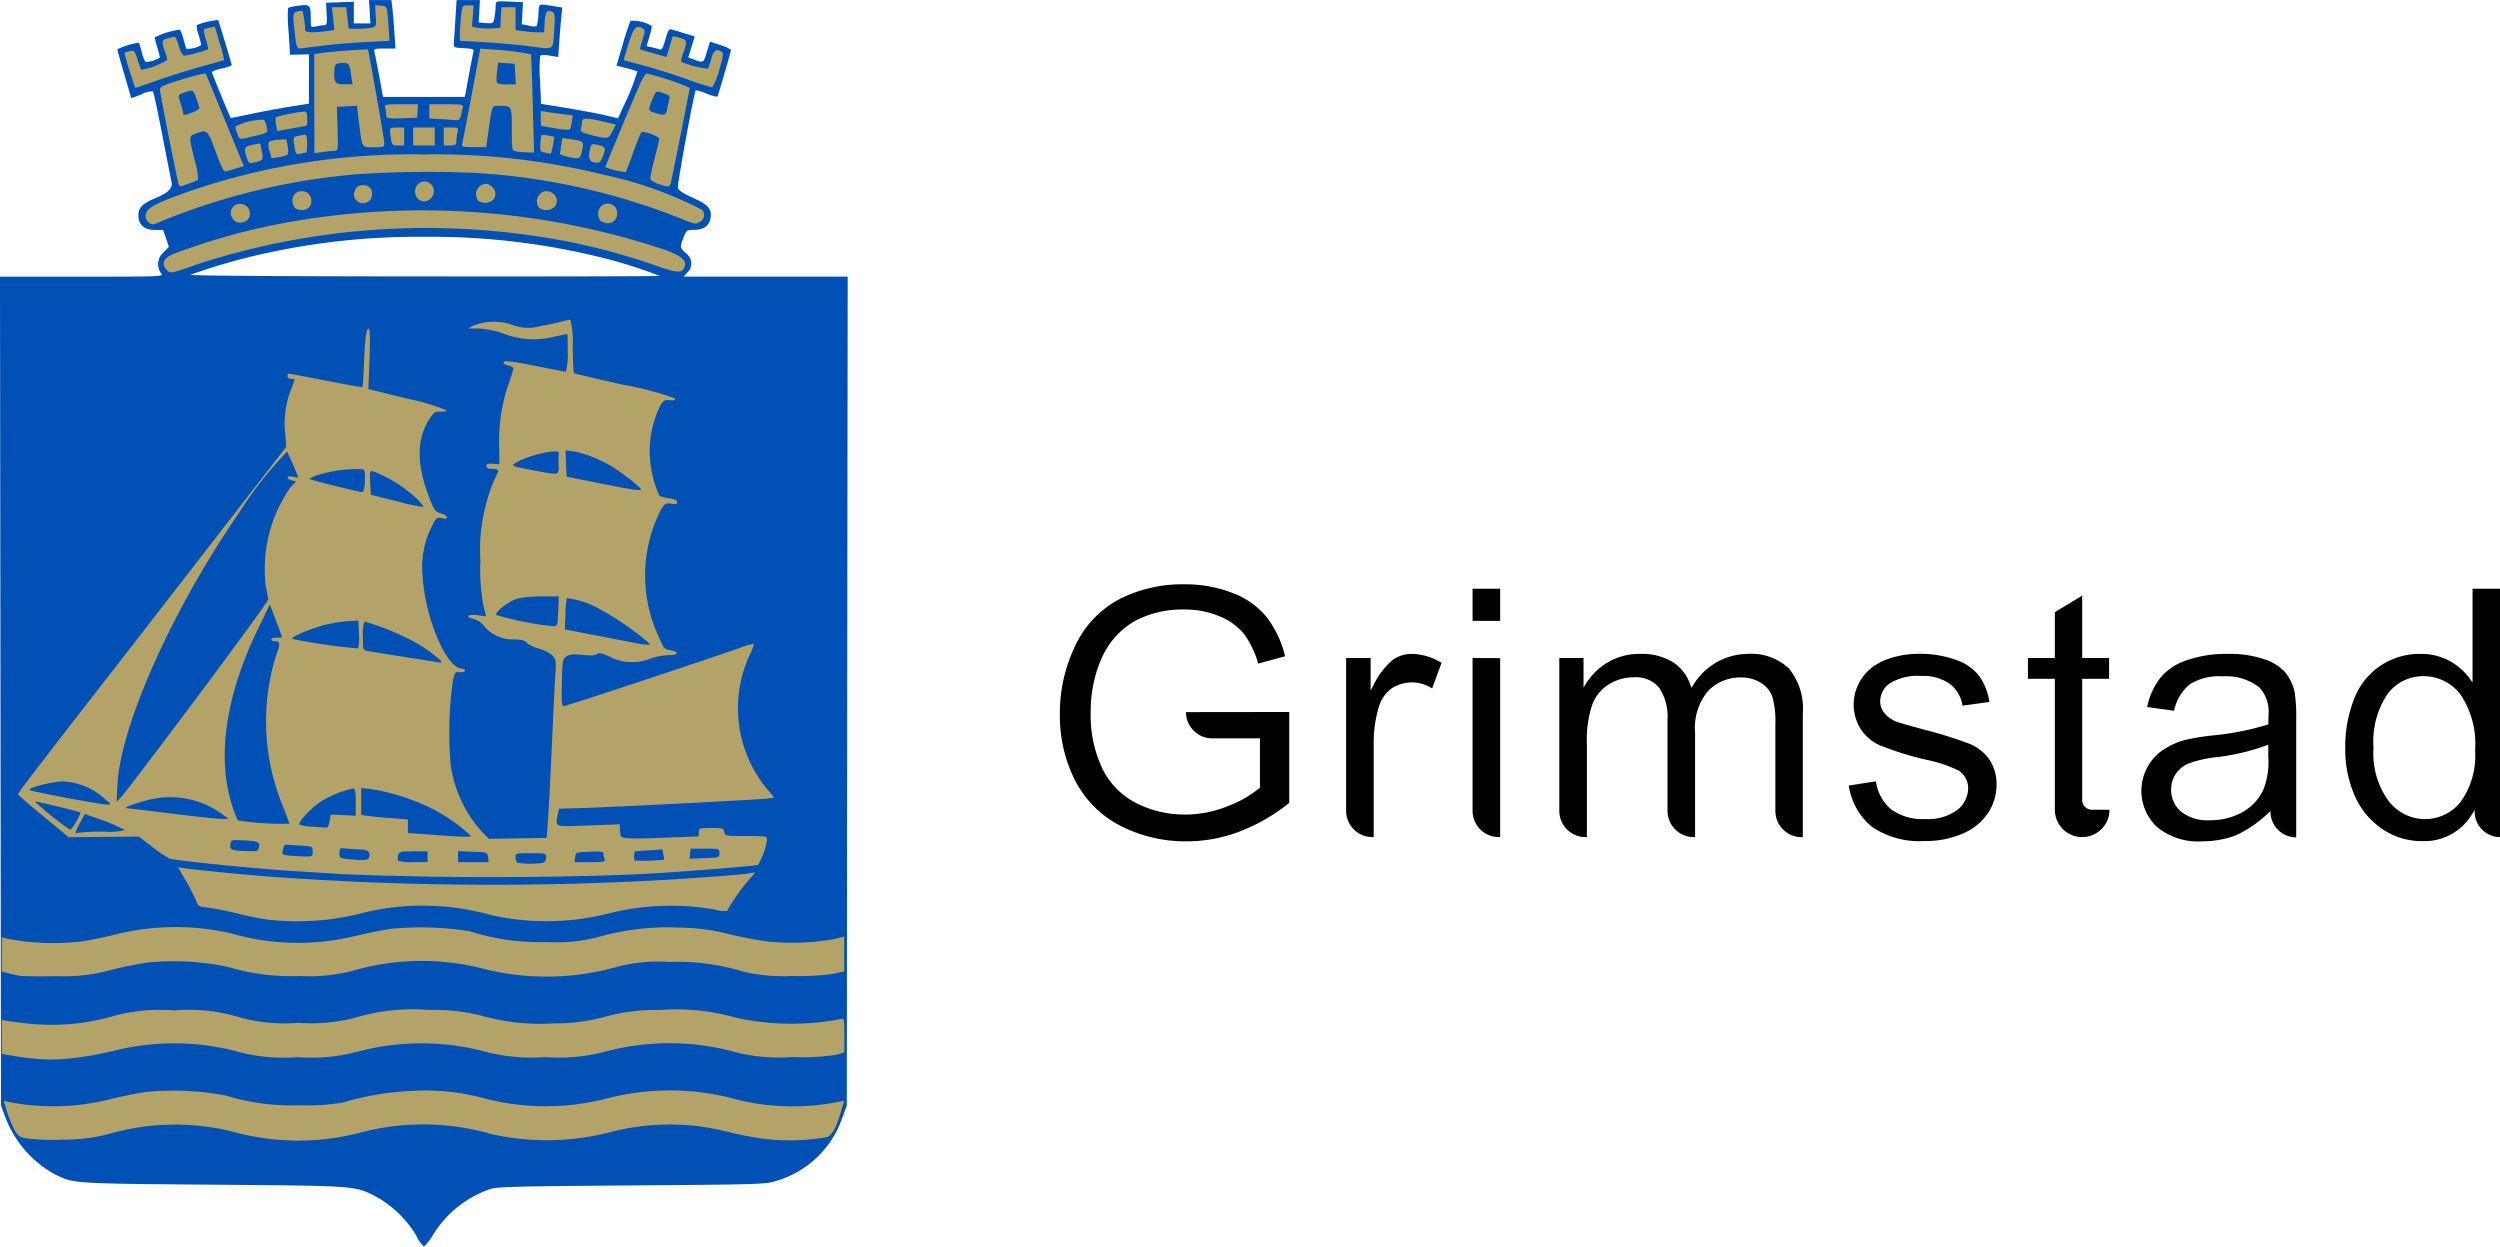
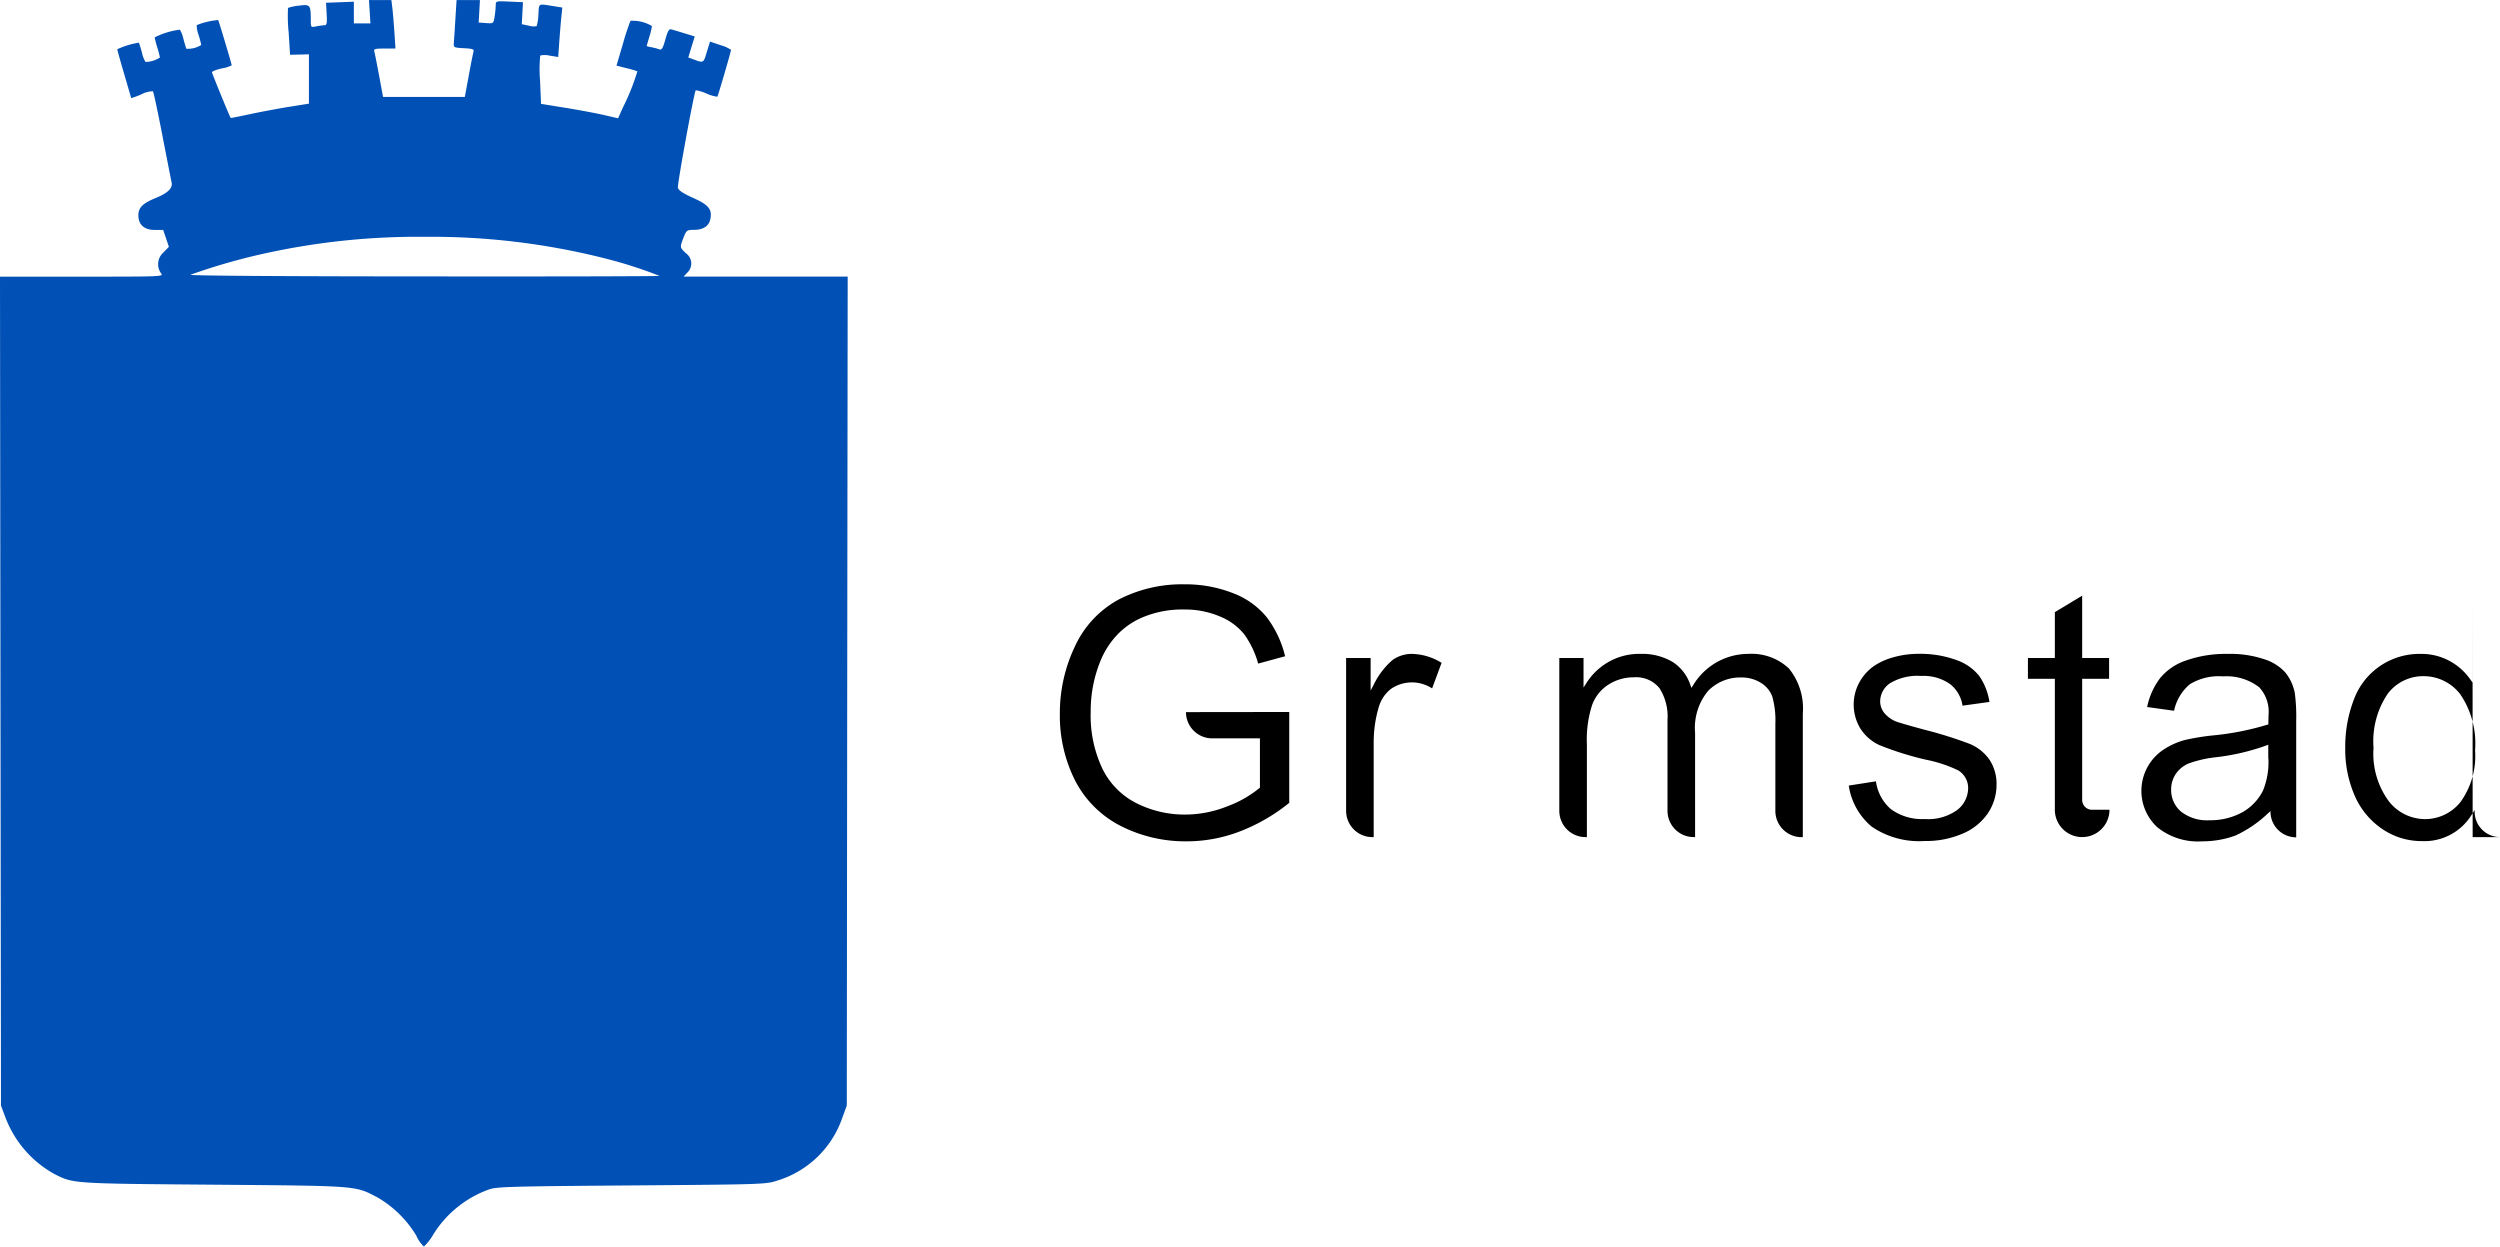
<svg xmlns="http://www.w3.org/2000/svg" width="95.265" height="47.5" viewBox="0 0 95.265 47.5">
  <g id="Group_6484" data-name="Group 6484" transform="translate(-535 -34.566)">
    <g id="Grimstad_Original_RGB_tekst_h" transform="translate(535 34.566)">
      <g id="g3016_1_" transform="translate(0)">
        <path id="path3001_1_" d="M27.21,54.194a4.186,4.186,0,0,0-1.491-1.478c-.866-.454-.7-.44-6.248-.486-5.431-.044-5.339-.038-6.083-.416a4.135,4.135,0,0,1-1.856-2.165l-.163-.435L11.35,33.421l-.018-15.793h3.126c3.024,0,3.122,0,3.012-.125a.6.6,0,0,1,.092-.8l.206-.212-.109-.322-.109-.322h-.324c-.4,0-.621-.2-.621-.557,0-.3.166-.458.684-.669.436-.178.629-.369.583-.578-.017-.081-.176-.886-.351-1.79s-.338-1.664-.361-1.689a.975.975,0,0,0-.436.115,3.277,3.277,0,0,1-.393.147c0-.008-.122-.428-.271-.934s-.265-.924-.257-.93a3,3,0,0,1,.822-.249,3.758,3.758,0,0,1,.115.376,1.2,1.2,0,0,0,.136.357,1,1,0,0,0,.55-.17,3.522,3.522,0,0,0-.1-.382,3.535,3.535,0,0,1-.1-.384,2.947,2.947,0,0,1,.96-.293,1.182,1.182,0,0,1,.136.356c.049.18.1.347.112.371A.95.95,0,0,0,19,8.8a3.5,3.5,0,0,0-.1-.38,1.1,1.1,0,0,1-.072-.376,2.8,2.8,0,0,1,.817-.194c.023.027.517,1.677.517,1.725a1.287,1.287,0,0,1-.377.118c-.207.046-.377.113-.377.147s.61,1.532.714,1.741c0,.007.334-.059.736-.145s1.071-.212,1.488-.279l.758-.121V9.156l-.359.009-.359.009L22.33,8.3a5.986,5.986,0,0,1-.023-.912,1.763,1.763,0,0,1,.413-.086c.43-.058.453-.031.455.532,0,.3,0,.3.213.256a2.227,2.227,0,0,1,.314-.043c.08,0,.1-.086.077-.428l-.023-.428.53-.02.53-.02v.827h.631l-.027-.445-.028-.445h.854l.036.291c.019.16.055.576.078.924l.042.633h-.42c-.369,0-.416.015-.385.12.019.066.1.482.184.924l.147.8h3.117l.147-.8c.081-.442.164-.857.182-.92.029-.1-.026-.119-.363-.137-.376-.019-.4-.029-.385-.192.007-.094.033-.5.058-.907l.046-.736h.89l-.024.428-.024.428.282.021c.277.02.282.017.324-.239a3.373,3.373,0,0,0,.044-.431c0-.17.005-.171.52-.148l.519.023-.023.419-.023.419.267.056a.654.654,0,0,0,.3.019,1.743,1.743,0,0,0,.066-.442c.033-.453-.042-.418.651-.309l.261.041-.037.355c-.02.2-.056.619-.078.942l-.042.587-.32-.05a.813.813,0,0,0-.365-.005,5.191,5.191,0,0,0-.007.942l.038.9.932.151c.512.083,1.173.207,1.468.275l.537.124.186-.42a8.428,8.428,0,0,0,.548-1.37,3.26,3.26,0,0,0-.412-.119l-.384-.1.247-.834a8.625,8.625,0,0,1,.287-.873,1.442,1.442,0,0,1,.816.2,2.659,2.659,0,0,1-.1.418c-.056.185-.1.34-.1.345a1.106,1.106,0,0,0,.188.046,2.312,2.312,0,0,1,.3.08c.084.033.133-.048.224-.376s.139-.411.235-.384c.065.019.292.086.5.151l.384.117-.123.4-.123.4.149.056c.442.166.426.173.557-.26l.123-.4.4.136a1.268,1.268,0,0,1,.4.179c0,.064-.493,1.754-.521,1.786a1.46,1.46,0,0,1-.412-.121,1.735,1.735,0,0,0-.41-.127c-.063.063-.71,3.6-.681,3.716.024.1.2.218.584.389.595.267.732.44.65.816-.057.259-.275.4-.619.4-.271,0-.288.013-.4.293-.145.38-.146.373.093.6a.476.476,0,0,1,.056.731l-.149.158h6.255l-.018,15.793L43.6,49.214l-.178.486a3.783,3.783,0,0,1-2.457,2.369c-.438.148-.521.151-5.578.189-4.624.035-5.162.05-5.43.156a4.143,4.143,0,0,0-2.113,1.711,1.968,1.968,0,0,1-.359.462,1.292,1.292,0,0,1-.28-.392Zm9.242-36.6a17.223,17.223,0,0,0-2.156-.684,27,27,0,0,0-6.775-.8,27.116,27.116,0,0,0-6.093.632,23.066,23.066,0,0,0-2.841.815c-.06.035,3.684.061,8.881.062C32.41,17.626,36.452,17.614,36.452,17.6Z" transform="translate(-11.332 -7.086)" fill="#0050b5" />
-         <path id="path2995_1_" d="M12.374,50.565c-.295-.066-.345-.105-.489-.39a4.894,4.894,0,0,1-.269-.684l-.109-.367.153.042a8.79,8.79,0,0,0,3.849-.083c.452-.115,1.1-.246,1.437-.291a10.679,10.679,0,0,1,3.046.143A8.472,8.472,0,0,0,22.8,49.3a7.836,7.836,0,0,0,1.643-.108,10.9,10.9,0,0,1,2.6-.438,8.6,8.6,0,0,1,2.7.261,9.254,9.254,0,0,0,4.757.023A9.575,9.575,0,0,1,39.13,49a8.906,8.906,0,0,0,4.149.178l.255-.049-.107.367c-.19.651-.348.944-.549,1.02a8.476,8.476,0,0,1-2.352.07,13,13,0,0,1-1.3-.244A12.4,12.4,0,0,0,38,50.1a9.074,9.074,0,0,0-3.424.236,9.656,9.656,0,0,1-4.483.064,9.336,9.336,0,0,0-4.962-.066,9.369,9.369,0,0,1-4.951-.042,9.113,9.113,0,0,0-4.6.084,6.625,6.625,0,0,1-1.847.234,8.369,8.369,0,0,1-1.357-.047Zm.294-3.045c-.17-.011-.516-.055-.77-.1l-.462-.076v-1.3l.188.04c.1.021.53.074.948.117a8.481,8.481,0,0,0,3.083-.291,6.711,6.711,0,0,1,2.351-.224,6.568,6.568,0,0,1,2.4.237,6.366,6.366,0,0,0,2.327.236,6.693,6.693,0,0,0,2.121-.183,7.6,7.6,0,0,1,2.851-.308,7.31,7.31,0,0,1,1.975.21,8.291,8.291,0,0,0,2.825.3,7.118,7.118,0,0,0,1.932-.254,7.29,7.29,0,0,1,2.088-.255,8.205,8.205,0,0,1,2.874.292,9.9,9.9,0,0,0,3.987.056c.152-.041.154-.033.154.614v.656l-.291.088a8.666,8.666,0,0,1-1.694.088,6.689,6.689,0,0,1-2.315-.227,9.48,9.48,0,0,0-4.735,0,6.852,6.852,0,0,1-2.361.229,6.9,6.9,0,0,1-2.353-.225,9.48,9.48,0,0,0-4.733,0,6.839,6.839,0,0,1-2.359.227,6.716,6.716,0,0,1-2.345-.229,9.44,9.44,0,0,0-4.67-.009,12.6,12.6,0,0,1-1.54.275,7.011,7.011,0,0,1-1.471.023Zm-.513-3.148c-.113-.018-.321-.062-.462-.1l-.257-.067V42.9l.188.048a9.149,9.149,0,0,0,2.913.1c.271-.041.785-.146,1.142-.235a9.47,9.47,0,0,1,4.483-.066,9.184,9.184,0,0,0,4.726.107c.454-.111,1.1-.239,1.437-.284a11.812,11.812,0,0,1,2.94.1,8.878,8.878,0,0,0,2.943.41,6.331,6.331,0,0,0,1.951-.188,9.579,9.579,0,0,1,3.114-.361,7.614,7.614,0,0,1,1.871.247,14.489,14.489,0,0,0,1.505.285,9.167,9.167,0,0,0,2.527-.1l.359-.093V44.2l-.393.089a9.329,9.329,0,0,1-1.591.084,6.791,6.791,0,0,1-1.848-.16,8.468,8.468,0,0,0-2.841-.373,6.13,6.13,0,0,0-2.121.223,9.838,9.838,0,0,1-4.894.051,9.4,9.4,0,0,0-5.065.069,6.513,6.513,0,0,1-1.985.191,8.3,8.3,0,0,1-2.7-.334,9.972,9.972,0,0,0-3.08-.181,14.287,14.287,0,0,0-1.437.289,6.6,6.6,0,0,1-2.019.233c-.66.011-1.291.006-1.4-.012Zm9.411-2.148c-.245-.029-.768-.133-1.164-.232a10.9,10.9,0,0,0-1.1-.221c-.351-.038-.389-.059-.46-.255a7.35,7.35,0,0,0-.383-.749l-.306-.536.253.038c.381.058,2.123.231,3.128.31a116.306,116.306,0,0,0,15.605.107l1.437-.1c.527-.038,1.1-.088,1.264-.113l.306-.044-.306.356a7.356,7.356,0,0,0-.767,1.111,1.231,1.231,0,0,1-.462-.051,9.633,9.633,0,0,0-4.038.144,9.7,9.7,0,0,1-4.483.067,9.4,9.4,0,0,0-2.225-.352,9.13,9.13,0,0,0-2.738.285,10,10,0,0,1-3.559.237Zm5.783-1.644c-1.28-.026-2.65-.068-3.046-.093l-1.78-.114c-1.571-.1-4.528-.4-4.709-.476a5.328,5.328,0,0,1-.654-.451l-.5-.385-1.338.012-1.338.012-.968-.8c-.532-.438-.968-.813-.968-.834,0-.051,1.074-1.452,3.37-4.4.61-.783,2.577-3.319,4.564-5.885l2.288-2.954-.027-.423a3.564,3.564,0,0,1,.172-1.652c.1-.256.175-.477.175-.491s-.062-.026-.137-.026-.137-.046-.137-.1.023-.1.052-.1.667.121,1.42.268,1.379.258,1.391.245.037-.387.055-.833c.041-1.048.085-1.392.178-1.392.053,0,.063.337.034,1.15l-.042,1.15,1.5.371a7.7,7.7,0,0,1,1.479.442c-.013.039-.117.061-.233.049-.167-.017-.239.02-.356.185-.573.805-.582,1.816-.027,3.2.147.367.206.442.384.488.29.075.347.251.06.188-.2-.044-.22-.027-.379.288a3.434,3.434,0,0,0-.363,1.9c.088,1.565.878,3.469,1.467,3.538.239.027.179.164-.062.142-.171-.015-.186.008-.263.411a14.412,14.412,0,0,0-.071,3.115,4.829,4.829,0,0,0,1.2,2.566l.257.258,1.1-.019,1.1-.019.047-.616c.025-.338.095-1.663.153-2.943s.12-2.533.137-2.784c.027-.411.014-.473-.131-.619a1.309,1.309,0,0,0-.5-.249,1.158,1.158,0,0,1-.46-.219c-.09-.1-.211-.132-.5-.132a1.422,1.422,0,0,1-1.131-.507.727.727,0,0,0-.382-.269c-.359-.072-.251-.2.125-.149l.334.046-.108-.433a7.75,7.75,0,0,1-.109-1.7,6.549,6.549,0,0,1,.151-1.882,6.437,6.437,0,0,1,.5-1.444c.08-.106,0-.165-.227-.165-.129,0-.194-.036-.194-.106s.061-.1.247-.086l.247.02-.01-.753a6.706,6.706,0,0,1,.376-2.359,4.01,4.01,0,0,0,.167-.536c0-.04-.09-.092-.2-.116s-.188-.078-.168-.132.287-.037,1.172.141c.626.126,1.164.229,1.194.229A2.358,2.358,0,0,0,33,20.631c0-.4-.008-.719-.017-.719s-.233.046-.5.1a3.1,3.1,0,0,1-1.882-.1A3.633,3.633,0,0,0,29.59,19.7l-.393,0,.2-.107a2.138,2.138,0,0,1,1.485-.032,1.722,1.722,0,0,0,1.094.044c.317-.056.684-.133.815-.172a1.885,1.885,0,0,1,.308-.07,3.245,3.245,0,0,1,.088,1.007c.011.554.032,1.018.046,1.033s.881.218,1.926.451a11.2,11.2,0,0,1,1.929.513c.021.063-.036.082-.2.065-.2-.021-.244.005-.381.249a3.957,3.957,0,0,0-.383,1.747,4.229,4.229,0,0,0,.371,1.65,1.517,1.517,0,0,0,.376.093c.2.029.3.078.3.146s-.054.092-.223.062c-.2-.036-.241-.013-.383.2a5.509,5.509,0,0,0-.062,4.941c.145.363.185.407.392.438.371.055.337.2-.046.19a2.354,2.354,0,0,0-.74.148,1.862,1.862,0,0,1-1.532-.1c-.284-.13-.391-.151-.464-.09s-.243.063-.546.032c-.349-.036-.488-.023-.611.058-.151.1-.16.149-.18,1-.018.767-.006.891.085.891s5.14-1.672,6.7-2.217a2.71,2.71,0,0,1,.532-.154,1.56,1.56,0,0,1-.148.4,4.832,4.832,0,0,0,.578,5.043l.345.414-.223.036c-.229.037-4.812.275-6.838.356L32.666,38l-.041.2c-.1.517-.181.487,1.157.439l1.2-.044.008.152c0,.084.012.2.017.255.013.143.278.158,1.737.1l1.249-.048V38.9c0-.157.019-.164.475-.164.44,0,.476.011.5.154s.044.154.826.153.8,0,.8.151a2.706,2.706,0,0,1-.343.945c-.061.038-2.874.265-4.14.334C33.942,40.593,30.218,40.638,27.349,40.581Zm4.717-.517a.227.227,0,0,0,.109-.205c0-.16-.014-.164-.582-.164s-.582,0-.582.166c0,.091.038.181.086.2a3.2,3.2,0,0,0,.969,0Zm-4.409-.233v-.205h-.54c-.5,0-.543.012-.578.149a.347.347,0,0,0,0,.205,1.717,1.717,0,0,0,.578.056h.544Zm2.306.017c-.025-.186-.032-.188-.584-.209l-.559-.021v.418h1.168Zm4.443.08a.706.706,0,0,1-.042-.208c0-.08-.1-.1-.53-.08-.522.019-.531.023-.552.208l-.021.188h.594C34.368,40.036,34.442,40.022,34.406,39.928Zm2.262.015a.887.887,0,0,0-.025-.2l-.037-.192-.487.034-.539.038c-.054,0-.072.3-.021.353a7.7,7.7,0,0,0,1.11-.032Zm-11.245-.078c.08-.21-.03-.308-.357-.316-.175,0-.418-.019-.54-.034-.206-.024-.223-.011-.223.175s.021.2.291.227c.657.06.79.051.829-.052Zm13.356-.171c0-.168-.009-.171-.548-.171h-.548l-.022.191-.022.191.57-.02C38.767,39.865,38.779,39.861,38.779,39.694Zm-15.5-.06c0-.2,0-.2-.53-.231-.292-.019-.536-.031-.542-.026a1.345,1.345,0,0,0-.058.192c-.042.168-.027.186.183.211.126.015.39.033.588.039.353.011.359.008.359-.185Zm-2.037-.176c.037-.192-.059-.227-.7-.255-.361-.016-.377-.009-.4.164-.024.206.053.235.68.25C21.18,39.625,21.21,39.613,21.239,39.458Zm8.059-.432a6.639,6.639,0,0,0-1.5-1.042,8.411,8.411,0,0,0-2.245-.724l-.426-.048V38.24l.291.039c.16.021.56.06.889.084l.6.046v.516l.907.066c1.236.09,1.489.1,1.488.036Zm-13.977-.153a2.383,2.383,0,0,0,.8-.058,6.267,6.267,0,0,0-1.1-.459L14.6,38.2l-.18.33c-.208.383-.22.444-.072.387a7.169,7.169,0,0,1,.972-.041Zm-1.051-.387a1.459,1.459,0,0,0,.16-.337c-.04-.04-1.713-.444-1.737-.42A10.959,10.959,0,0,0,14.041,38.8.966.966,0,0,0,14.271,38.486Zm9.653-.007.043-.257.476.023.476.023v-.519c0-.389-.023-.519-.092-.519a4.008,4.008,0,0,0-1.221.487c-.379.243-.907.811-.828.889a1.414,1.414,0,0,0,.464.078c.226.014.462.031.524.038.083.009.127-.06.158-.244Zm-1.537.091c0-.015-.1-.3-.231-.633a8.47,8.47,0,0,1-.278-5.756c.176-.469.17-.564-.043-.564-.073,0-.133-.031-.133-.068s.093-.068.205-.068a.609.609,0,0,0,.205-.017c0-.01-.1-.294-.233-.632l-.232-.615-.456.942c-1.26,2.6-1.587,5-.936,6.852a3.223,3.223,0,0,0,.173.434,10.861,10.861,0,0,0,1.958.127Zm-2.472-.3a3.369,3.369,0,0,0-3.04-.564c-.574.158-.831.269-.648.28.056,0,.811.094,1.677.2s1.709.2,1.874.2l.3.007ZM15.327,37.6a2.514,2.514,0,0,0-1.539-.64c-.423,0-1.378.243-1.292.329.053.053,2.642.541,2.934.552C15.623,37.846,15.622,37.844,15.327,37.6Zm3.622-3.947c1.459-1.95,2.646-3.583,2.64-3.628s-.048-.267-.093-.493a5.424,5.424,0,0,1,.924-3.758l.226-.247-.164-.041c-.241-.06-.2-.188.042-.139a.6.6,0,0,0,.205.023c0-.042-.392-.942-.424-.974a14.3,14.3,0,0,0-1.82,2.314c-2.543,3.679-4.532,8.126-4.645,10.385l-.033.65.245-.273c.135-.151,1.438-1.87,2.9-3.82Zm9.187-1.314a5.008,5.008,0,0,0-1.267-.841,9.487,9.487,0,0,0-1.61-.629,1.2,1.2,0,0,0-.064.542c0,.537,0,.542.188.58.1.021.681.115,1.284.208l1.266.2.231.037C28.194,32.435,28.183,32.392,28.135,32.335Zm-3.093-1-.02-.507-.4.021a5.611,5.611,0,0,0-.889.147c-.587.15-1.349.483-1.218.532a21.628,21.628,0,0,0,2.493.359,1.63,1.63,0,0,0,.034-.552Zm11.1.388a11.378,11.378,0,0,0-1.951-1.348,3.223,3.223,0,0,0-1.225-.4,3.432,3.432,0,0,0-.054.611l-.022.578,1.164.223c.64.123,1.3.251,1.471.286.351.071.617.092.617.048Zm-3.506-1.254.02-.564h-.623a5.025,5.025,0,0,0-.923.076c-.318.08-.879.5-.837.632a11.978,11.978,0,0,0,2.205.433c.123-.01.139-.068.157-.576Zm-5.5-4.386a5.1,5.1,0,0,0-1.526-.932c-.155-.047-.157-.04-.137.416l.02.464.993.249a7.835,7.835,0,0,0,1.027.22,1.791,1.791,0,0,0-.377-.417Zm-1.871-.567c.017-.3,0-.429-.068-.454a4.823,4.823,0,0,0-1.609.189,1.269,1.269,0,0,0-.436.18c.035.035,1.873.492,2.01.5C25.22,25.935,25.258,25.78,25.273,25.517Zm10.528.3a3.687,3.687,0,0,0-.564-.475,4.893,4.893,0,0,0-1.957-.957l-.358-.042.02.5.02.5,1.266.253c1.341.267,1.575.3,1.573.217Zm-3.147-.941a3.183,3.183,0,0,1,.017-.428c.068-.2-1.217.088-1.66.377-.168.109-.156.115.616.263C32.736,25.3,32.654,25.318,32.654,24.876ZM17.706,17.457c-.2-.217-.1-.448.249-.591a24.977,24.977,0,0,1,4.261-1.191,29.157,29.157,0,0,1,14.51,1.035c.595.223.795.386.738.6-.078.3-.245.3-1.2-.038a24.472,24.472,0,0,0-4.944-1.156A28.219,28.219,0,0,0,19,17.216C17.823,17.626,17.853,17.621,17.706,17.457Zm-.684-1.808a.292.292,0,0,1-.1-.291c.027-.244.353-.422,1.563-.854A26.071,26.071,0,0,1,27.5,13.068a26.847,26.847,0,0,1,6.913.783,14.869,14.869,0,0,1,3.7,1.324.292.292,0,0,1-.078.463c-.153.1-.2.092-.77-.145a25.191,25.191,0,0,0-7.691-1.715,40.613,40.613,0,0,0-4.551.04,25.27,25.27,0,0,0-7.411,1.756C17.174,15.766,17.18,15.766,17.021,15.65Zm3.209-.141a.345.345,0,0,1,.284-.556.368.368,0,0,1,.259.1.354.354,0,0,1,.112.284.305.305,0,0,1-.117.247.419.419,0,0,1-.27.083A.293.293,0,0,1,20.231,15.508Zm14.011.08a.429.429,0,0,1-.082-.26.461.461,0,0,1,.081-.254.359.359,0,0,1,.282-.133.377.377,0,0,1,.231.086.212.212,0,0,1,.1.131.4.4,0,0,1-.048.4.362.362,0,0,1-.261.133.51.51,0,0,1-.3-.107Zm-11.635-.479a.447.447,0,0,1-.09-.375.346.346,0,0,1,.121-.193.339.339,0,0,1,.205-.072.432.432,0,0,1,.219.05.389.389,0,0,1,.076.573A.446.446,0,0,1,22.606,15.109Zm9.308,0a.4.4,0,0,1,.07-.572.361.361,0,0,1,.464.03.34.34,0,0,1,.029.517A.481.481,0,0,1,31.914,15.109Zm-6.953-.277a.333.333,0,0,1-.107-.3c.074-.2.114-.293.379-.293a.344.344,0,0,1,.211.084c.068.053.1.107.1.271a.341.341,0,0,1-.093.229.334.334,0,0,1-.257.1.324.324,0,0,1-.231-.086Zm4.626,0a.412.412,0,0,1,.07-.564.381.381,0,0,1,.255-.079.387.387,0,0,1,.242.158.314.314,0,0,1,.088.209.347.347,0,0,1-.091.25.481.481,0,0,1-.563.026Zm-2.351-.153a.391.391,0,0,1,.176-.558.365.365,0,0,1,.42.556.342.342,0,0,1-.6,0Zm-9.058-.46c-.056-.149-.719-3.5-.719-3.628,0-.093.152-.169.662-.328.364-.114.757-.224.873-.245l.211-.039.725,1.766.725,1.766-.273.084-.389.121c-.1.03-.17-.107-.409-.751-.314-.848-.317-.851-.756-.691-.277.1-.276.074-.031,1.066a2.362,2.362,0,0,1,.113.692,1.142,1.142,0,0,1-.253.113c-.113.039-.259.092-.324.119S18.2,14.28,18.178,14.223Zm.539-2.763a.626.626,0,0,0,.248-.145,3.411,3.411,0,0,0-.119-.375c-.125-.353-.119-.351-.546-.191-.147.055-.149.066-.052.385a3.188,3.188,0,0,1,.1.379C18.349,11.588,18.44,11.575,18.717,11.46Zm17.718,2.728c-.186-.066-.29-.144-.29-.217a7.209,7.209,0,0,1,.17-.764c.093-.358.169-.686.17-.729,0-.1-.623-.32-.686-.247-.024.028-.162.375-.306.77s-.269.729-.28.742a2.618,2.618,0,0,1-.781-.185c0-.041,1.08-2.633,1.338-3.209.088-.2.2-.359.25-.359a10.166,10.166,0,0,1,1.629.542c0,.052-.657,3.357-.719,3.617C36.889,14.324,36.834,14.328,36.435,14.188Zm.347-2.822c.021-.109.059-.274.082-.368.037-.147.011-.182-.178-.247-.311-.109-.324-.1-.431.151-.2.482-.2.5.041.576C36.667,11.6,36.74,11.58,36.783,11.366ZM20.751,13.132c-.1-.327-.066-.377.279-.44l.251-.046.061.3c.067.326.046.357-.295.43C20.847,13.415,20.832,13.4,20.751,13.132Zm13.221.231c-.162-.031-.2-.221-.11-.554.036-.135.072-.151.256-.113.312.066.347.127.231.416s-.139.3-.377.25Zm-.9-.188c-.2-.039-.367-.1-.365-.139s.022-.187.046-.332l.042-.264.315.047c.478.072.5.089.455.333C33.481,13.251,33.477,13.253,33.072,13.175Zm-11.439-.246a.561.561,0,0,1-.021-.342.939.939,0,0,1,.362-.077l.306-.023.047.273a.637.637,0,0,1,0,.318A1.1,1.1,0,0,1,22,13.17l-.287.047-.078-.288Zm1,.062a3.031,3.031,0,0,1-.064-.343c-.032-.233-.021-.252.174-.291a2.324,2.324,0,0,1,.268-.042c.073,0,.081.684.009.686a1.351,1.351,0,0,0-.2.042c-.1.026-.164.007-.182-.053ZM32.142,13c-.194-.037-.2-.053-.182-.347A1.646,1.646,0,0,1,32,12.329a.768.768,0,0,1,.257.023l.237.044-.058.314a2,2,0,0,1-.076.324A1.093,1.093,0,0,1,32.142,13Zm-8.8-1.873V9.244l.292-.044c.34-.051,1.717-.153,1.749-.131s.625,3.395.627,3.571c0,.143-.028.154-.4.154-.473,0-.438.056-.56-.91l-.084-.67-.381.02-.381.02.025.839c.025.8.019.839-.11.839-.075,0-.279.019-.454.044l-.318.044Zm1.4-1.091c-.058-.439-.092-.478-.384-.45-.21.02-.233.044-.247.261-.032.473.018.548.366.548H24.8Zm6.281,2.912c-.149-.029-.154-.054-.154-.839,0-.9,0-.892-.477-.892-.294,0-.265-.068-.418,1.009l-.08.564h-.476c-.42,0-.472-.014-.442-.12.019-.066.182-.91.363-1.877l.329-1.757.481.034a10.3,10.3,0,0,1,1.445.179c.015.015.048.864.072,1.887L31.717,13l-.267-.009A3.45,3.45,0,0,1,31.028,12.952ZM31,10.006l-.021-.393-.315-.021-.315-.021-.042.355a1.3,1.3,0,0,0-.006.414.777.777,0,0,0,.378.058h.342ZM26.264,12.47c-.069-.419-.064-.428.23-.428h.273v.685h-.231c-.213,0-.234-.02-.273-.257Zm.846-.086v-.343h.822v.685H27.11Zm1.164,0v-.343h.282c.28,0,.282,0,.239.214a2.254,2.254,0,0,0-.043.343c0,.1-.051.128-.239.128h-.239v-.342Zm-7.861-.1A1.365,1.365,0,0,1,20.334,12a2.408,2.408,0,0,1,1.095-.255.809.809,0,0,1,.1.277c.05.24.1.213-.757.414-.276.064-.283.062-.36-.151ZM33.9,12.33c-.381-.1-.428-.125-.395-.249a1.28,1.28,0,0,0,.039-.261c0-.153.168-.154.8-.007l.492.115-.134.262C34.552,12.484,34.53,12.488,33.9,12.33Zm-12.013-.4a.692.692,0,0,1-.01-.284,6.806,6.806,0,0,1,1.076-.213c.095,0,.12.055.12.271a.692.692,0,0,1-.028.273c-.015,0-.269.046-.564.1l-.545.1A1.93,1.93,0,0,1,21.885,11.926Zm10.632.142-.53-.09a1.25,1.25,0,0,1-.017-.287v-.283l.257.04c.141.022.416.06.611.085l.354.046-.038.249a.828.828,0,0,1-.08.288,1.969,1.969,0,0,1-.556-.047Zm-4.4-.35-.393-.025v-.54h.655c.591,0,.652.012.623.12-.018.066-.052.2-.074.308-.034.153-.076.186-.229.176C28.6,11.749,28.336,11.732,28.119,11.718Zm-2.036-.181a.944.944,0,0,0-.042-.276c-.036-.094.044-.109.605-.109h.647l-.015.257-.015.257-.59.02C26.087,11.706,26.083,11.7,26.083,11.537ZM16.3,9.872a6.956,6.956,0,0,1-.191-.679,1.157,1.157,0,0,1,.2-.06c.17-.042.188-.022.3.32.066.2.128.375.139.388a2.676,2.676,0,0,0,.989-.374.938.938,0,0,0-.058-.243c-.157-.424-.153-.519.018-.562.09-.023.21-.059.267-.08.077-.029.13.056.214.342.074.253.147.381.219.381a5.487,5.487,0,0,0,.9-.241,1.524,1.524,0,0,0-.085-.379,1.528,1.528,0,0,1-.085-.383.969.969,0,0,1,.225-.062l.2-.041.188.629a4.852,4.852,0,0,1,.168.645c-.011.009-.39.116-.842.239s-1.205.359-1.674.524-.861.3-.869.3S16.415,10.238,16.3,9.872Zm21.212.319c-.508-.179-1.247-.411-1.643-.515s-.725-.193-.732-.2.072-.284.178-.621c.2-.63.3-.745.552-.584.087.056.085.111-.015.424a2.178,2.178,0,0,0-.1.369c.008,0,.238.072.51.149l.5.141.117-.385c.064-.212.121-.392.125-.4a1.08,1.08,0,0,1,.26.054c.286.079.3.118.143.568a1.135,1.135,0,0,0-.086.347A3.784,3.784,0,0,0,38.34,9.8a1.84,1.84,0,0,0,.13-.375c.088-.326.194-.4.4-.265.074.047.054.18-.1.7a2.294,2.294,0,0,1-.262.65A8.868,8.868,0,0,1,37.513,10.191ZM22.634,8.74c-.126-1.04-.124-1.072.064-1.119a.408.408,0,0,1,.2-.019,4.705,4.705,0,0,1,.1.727c0,.1.284.11.786.042l.322-.044-.046-.435-.046-.435h.546l.046.411.046.411h.33a3.344,3.344,0,0,0,.527-.04c.194-.039.2-.045.174-.45l-.023-.41.223.022c.246.024.229-.027.292.851l.035.487-.936.048c-.515.026-1.275.092-1.689.145s-.79.1-.834.1S22.653,8.9,22.634,8.74Zm8.754.186c-.377-.046-1.093-.108-1.591-.136l-.907-.052V8.484c0-.14.02-.444.044-.675.044-.418.046-.421.261-.421h.217l-.029.406-.029.406.232.044a2.558,2.558,0,0,0,.538.021l.306-.022.021-.393.021-.393h.54v.871l.318.044a4.937,4.937,0,0,0,.544.044H32.1l.021-.393c.021-.4.109-.5.318-.369.073.047.082.2.043.719-.057.763.07.7-1.094.554Z" transform="translate(-11.366 -7.183)" fill="#b3a369" />
      </g>
      <g id="Group_6468" data-name="Group 6468" transform="translate(40.385 22.267)">
        <g id="Group_6467" data-name="Group 6467">
          <g id="Group_6461" data-name="Group 6461">
            <path id="Path_30653" data-name="Path 30653" d="M76.391,45.176h0a1,1,0,0,0,1,1h1.818v1.879l-.02.015a4.2,4.2,0,0,1-1.209.69,4.361,4.361,0,0,1-1.635.32,4.082,4.082,0,0,1-1.818-.422,2.892,2.892,0,0,1-1.315-1.315,4.715,4.715,0,0,1-.452-2.173,5.05,5.05,0,0,1,.376-1.955,3.231,3.231,0,0,1,.615-.965,2.87,2.87,0,0,1,1.046-.71,3.89,3.89,0,0,1,1.528-.274,3.386,3.386,0,0,1,1.345.259,2.305,2.305,0,0,1,.944.69,3.538,3.538,0,0,1,.528,1.112l1.026-.28a4.013,4.013,0,0,0-.7-1.487,3.045,3.045,0,0,0-1.29-.919,4.948,4.948,0,0,0-1.859-.335,5.246,5.246,0,0,0-2.5.584,3.85,3.85,0,0,0-1.655,1.772,5.892,5.892,0,0,0-.579,2.589,5.481,5.481,0,0,0,.579,2.528A3.988,3.988,0,0,0,73.878,49.5a5.426,5.426,0,0,0,2.538.6,5.658,5.658,0,0,0,2.021-.375,6.965,6.965,0,0,0,1.889-1.092V45.171Z" transform="translate(-71.583 -40.307)" />
          </g>
          <g id="Group_6462" data-name="Group 6462" transform="translate(10.91 2.65)">
            <path id="Path_30654" data-name="Path 30654" d="M90.363,44.26a1.277,1.277,0,0,0-.721.223,2.869,2.869,0,0,0-.731.954l-.117.219V44.418H87.86v5.824a1,1,0,0,0,1,1h.051V47.667a4.708,4.708,0,0,1,.2-1.4,1.35,1.35,0,0,1,.462-.676,1.409,1.409,0,0,1,1.564-.015l.361-.975A2.233,2.233,0,0,0,90.363,44.26Z" transform="translate(-87.86 -44.26)" />
          </g>
          <g id="Group_6463" data-name="Group 6463" transform="translate(15.729 0.167)">
-             <path id="Path_30655" data-name="Path 30655" d="M95.049,40.556V41.78H96.1V40.556Zm0,2.64V49.02a1,1,0,0,0,1,1H96.1V43.2Z" transform="translate(-95.049 -40.556)" />
-           </g>
+             </g>
          <g id="Group_6464" data-name="Group 6464" transform="translate(19.034 2.65)">
            <path id="Path_30656" data-name="Path 30656" d="M108.728,44.814a2.08,2.08,0,0,0-1.544-.554,2.455,2.455,0,0,0-2.1,1.188l-.071.107-.041-.117a1.659,1.659,0,0,0-.67-.868,2.267,2.267,0,0,0-1.234-.31,2.361,2.361,0,0,0-1.2.3,2.407,2.407,0,0,0-.848.8l-.117.183V44.418H99.98v5.824a1,1,0,0,0,1,1h.051V47.7a4.278,4.278,0,0,1,.193-1.473,1.54,1.54,0,0,1,.635-.8,1.768,1.768,0,0,1,.954-.274,1.142,1.142,0,0,1,.99.422,2.017,2.017,0,0,1,.3,1.213v3.453a1,1,0,0,0,1,1h.051V47.266a2.2,2.2,0,0,1,.5-1.6,1.707,1.707,0,0,1,1.259-.507,1.362,1.362,0,0,1,.741.2,1.037,1.037,0,0,1,.442.528,3.378,3.378,0,0,1,.117,1.041v3.316a1,1,0,0,0,1,1h.046V46.536A2.42,2.42,0,0,0,108.728,44.814Z" transform="translate(-99.98 -44.26)" />
          </g>
          <g id="Group_6465" data-name="Group 6465" transform="translate(30.067 2.65)">
            <path id="Path_30657" data-name="Path 30657" d="M121.8,48.292a1.724,1.724,0,0,0-.747-.6,15.622,15.622,0,0,0-1.737-.544c-.584-.158-.924-.259-1.046-.3a1.127,1.127,0,0,1-.477-.335.7.7,0,0,1-.158-.452.845.845,0,0,1,.371-.68,2.029,2.029,0,0,1,1.2-.28,1.744,1.744,0,0,1,1.1.315,1.294,1.294,0,0,1,.467.817l1.026-.142a2.365,2.365,0,0,0-.386-.985,1.911,1.911,0,0,0-.883-.615,4,4,0,0,0-1.412-.233,3.511,3.511,0,0,0-1,.137,2.464,2.464,0,0,0-.731.335,1.836,1.836,0,0,0-.558.639,1.767,1.767,0,0,0,.046,1.727,1.708,1.708,0,0,0,.731.64,11.771,11.771,0,0,0,1.782.558,5.089,5.089,0,0,1,1.223.406.789.789,0,0,1,.376.686,1.065,1.065,0,0,1-.416.822,1.9,1.9,0,0,1-1.244.345,2,2,0,0,1-1.295-.386,1.7,1.7,0,0,1-.558-1.051l-1.036.162a2.513,2.513,0,0,0,.873,1.564,3.2,3.2,0,0,0,2.021.548,3.5,3.5,0,0,0,1.442-.28,2.177,2.177,0,0,0,.965-.777,1.942,1.942,0,0,0,.33-1.076A1.678,1.678,0,0,0,121.8,48.292Z" transform="translate(-116.441 -44.26)" />
          </g>
          <g id="Group_6466" data-name="Group 6466" transform="translate(48.981 0.167)">
-             <path id="Path_30658" data-name="Path 30658" d="M149.511,40.556v3.575l-.117-.162a2.273,2.273,0,0,0-.777-.67,2.229,2.229,0,0,0-1.087-.259A2.657,2.657,0,0,0,145,44.751a4.976,4.976,0,0,0-.34,1.863,4.4,4.4,0,0,0,.376,1.863,2.939,2.939,0,0,0,1.056,1.249,2.654,2.654,0,0,0,1.493.447,2.108,2.108,0,0,0,1.889-1l.117-.183v.061a.97.97,0,0,0,.97.97h0V40.557h-1.046Zm-.457,8.124a1.724,1.724,0,0,1-1.361.655,1.755,1.755,0,0,1-1.376-.685,3.063,3.063,0,0,1-.579-2.036,3.227,3.227,0,0,1,.544-2.061,1.692,1.692,0,0,1,1.361-.665,1.756,1.756,0,0,1,1.4.69,3.334,3.334,0,0,1,.564,2.132A3,3,0,0,1,149.054,48.68Z" transform="translate(-144.658 -40.556)" />
+             <path id="Path_30658" data-name="Path 30658" d="M149.511,40.556v3.575l-.117-.162a2.273,2.273,0,0,0-.777-.67,2.229,2.229,0,0,0-1.087-.259A2.657,2.657,0,0,0,145,44.751a4.976,4.976,0,0,0-.34,1.863,4.4,4.4,0,0,0,.376,1.863,2.939,2.939,0,0,0,1.056,1.249,2.654,2.654,0,0,0,1.493.447,2.108,2.108,0,0,0,1.889-1l.117-.183v.061a.97.97,0,0,0,.97.97h0h-1.046Zm-.457,8.124a1.724,1.724,0,0,1-1.361.655,1.755,1.755,0,0,1-1.376-.685,3.063,3.063,0,0,1-.579-2.036,3.227,3.227,0,0,1,.544-2.061,1.692,1.692,0,0,1,1.361-.665,1.756,1.756,0,0,1,1.4.69,3.334,3.334,0,0,1,.564,2.132A3,3,0,0,1,149.054,48.68Z" transform="translate(-144.658 -40.556)" />
          </g>
        </g>
        <path id="Path_30659" data-name="Path 30659" d="M138.918,45.748a1.783,1.783,0,0,0-.355-.771,1.807,1.807,0,0,0-.792-.507,4.075,4.075,0,0,0-1.422-.208,4.506,4.506,0,0,0-1.554.244,2.162,2.162,0,0,0-1.01.68,2.713,2.713,0,0,0-.493,1.1l1.026.142a1.8,1.8,0,0,1,.6-1.01,2.116,2.116,0,0,1,1.264-.3,2.039,2.039,0,0,1,1.381.416,1.371,1.371,0,0,1,.355,1.061c0,.046-.005.147-.005.31l-.005.046-.041.01a10.548,10.548,0,0,1-2.112.411,8.942,8.942,0,0,0-1.036.173,2.808,2.808,0,0,0-.828.381,1.887,1.887,0,0,0-.219,2.934,2.458,2.458,0,0,0,1.716.544,3.646,3.646,0,0,0,1.274-.223,4.606,4.606,0,0,0,1.239-.848l.091-.081v.02a.98.98,0,0,0,.98.98h0V46.825A6.862,6.862,0,0,0,138.918,45.748Zm-1.005,2.5a2.892,2.892,0,0,1-.2,1.209,1.943,1.943,0,0,1-.8.843,2.524,2.524,0,0,1-1.244.3,1.609,1.609,0,0,1-1.087-.33,1.079,1.079,0,0,1-.376-.832,1.056,1.056,0,0,1,.172-.594,1.109,1.109,0,0,1,.493-.406,4.416,4.416,0,0,1,1.046-.239,8.556,8.556,0,0,0,1.9-.442l.091-.036v.522Z" transform="translate(-91.858 -41.611)" />
        <path id="Path_30660" data-name="Path 30660" d="M129.73,49.109a1.041,1.041,0,0,1-2.082,0V44.118h-1.026v-.792h1.026V41.579l1.041-.629v2.376h1.026v.792h-1.026v4.615a.375.375,0,0,0,.376.376h.665Z" transform="translate(-89.731 -40.519)" />
      </g>
    </g>
  </g>
</svg>